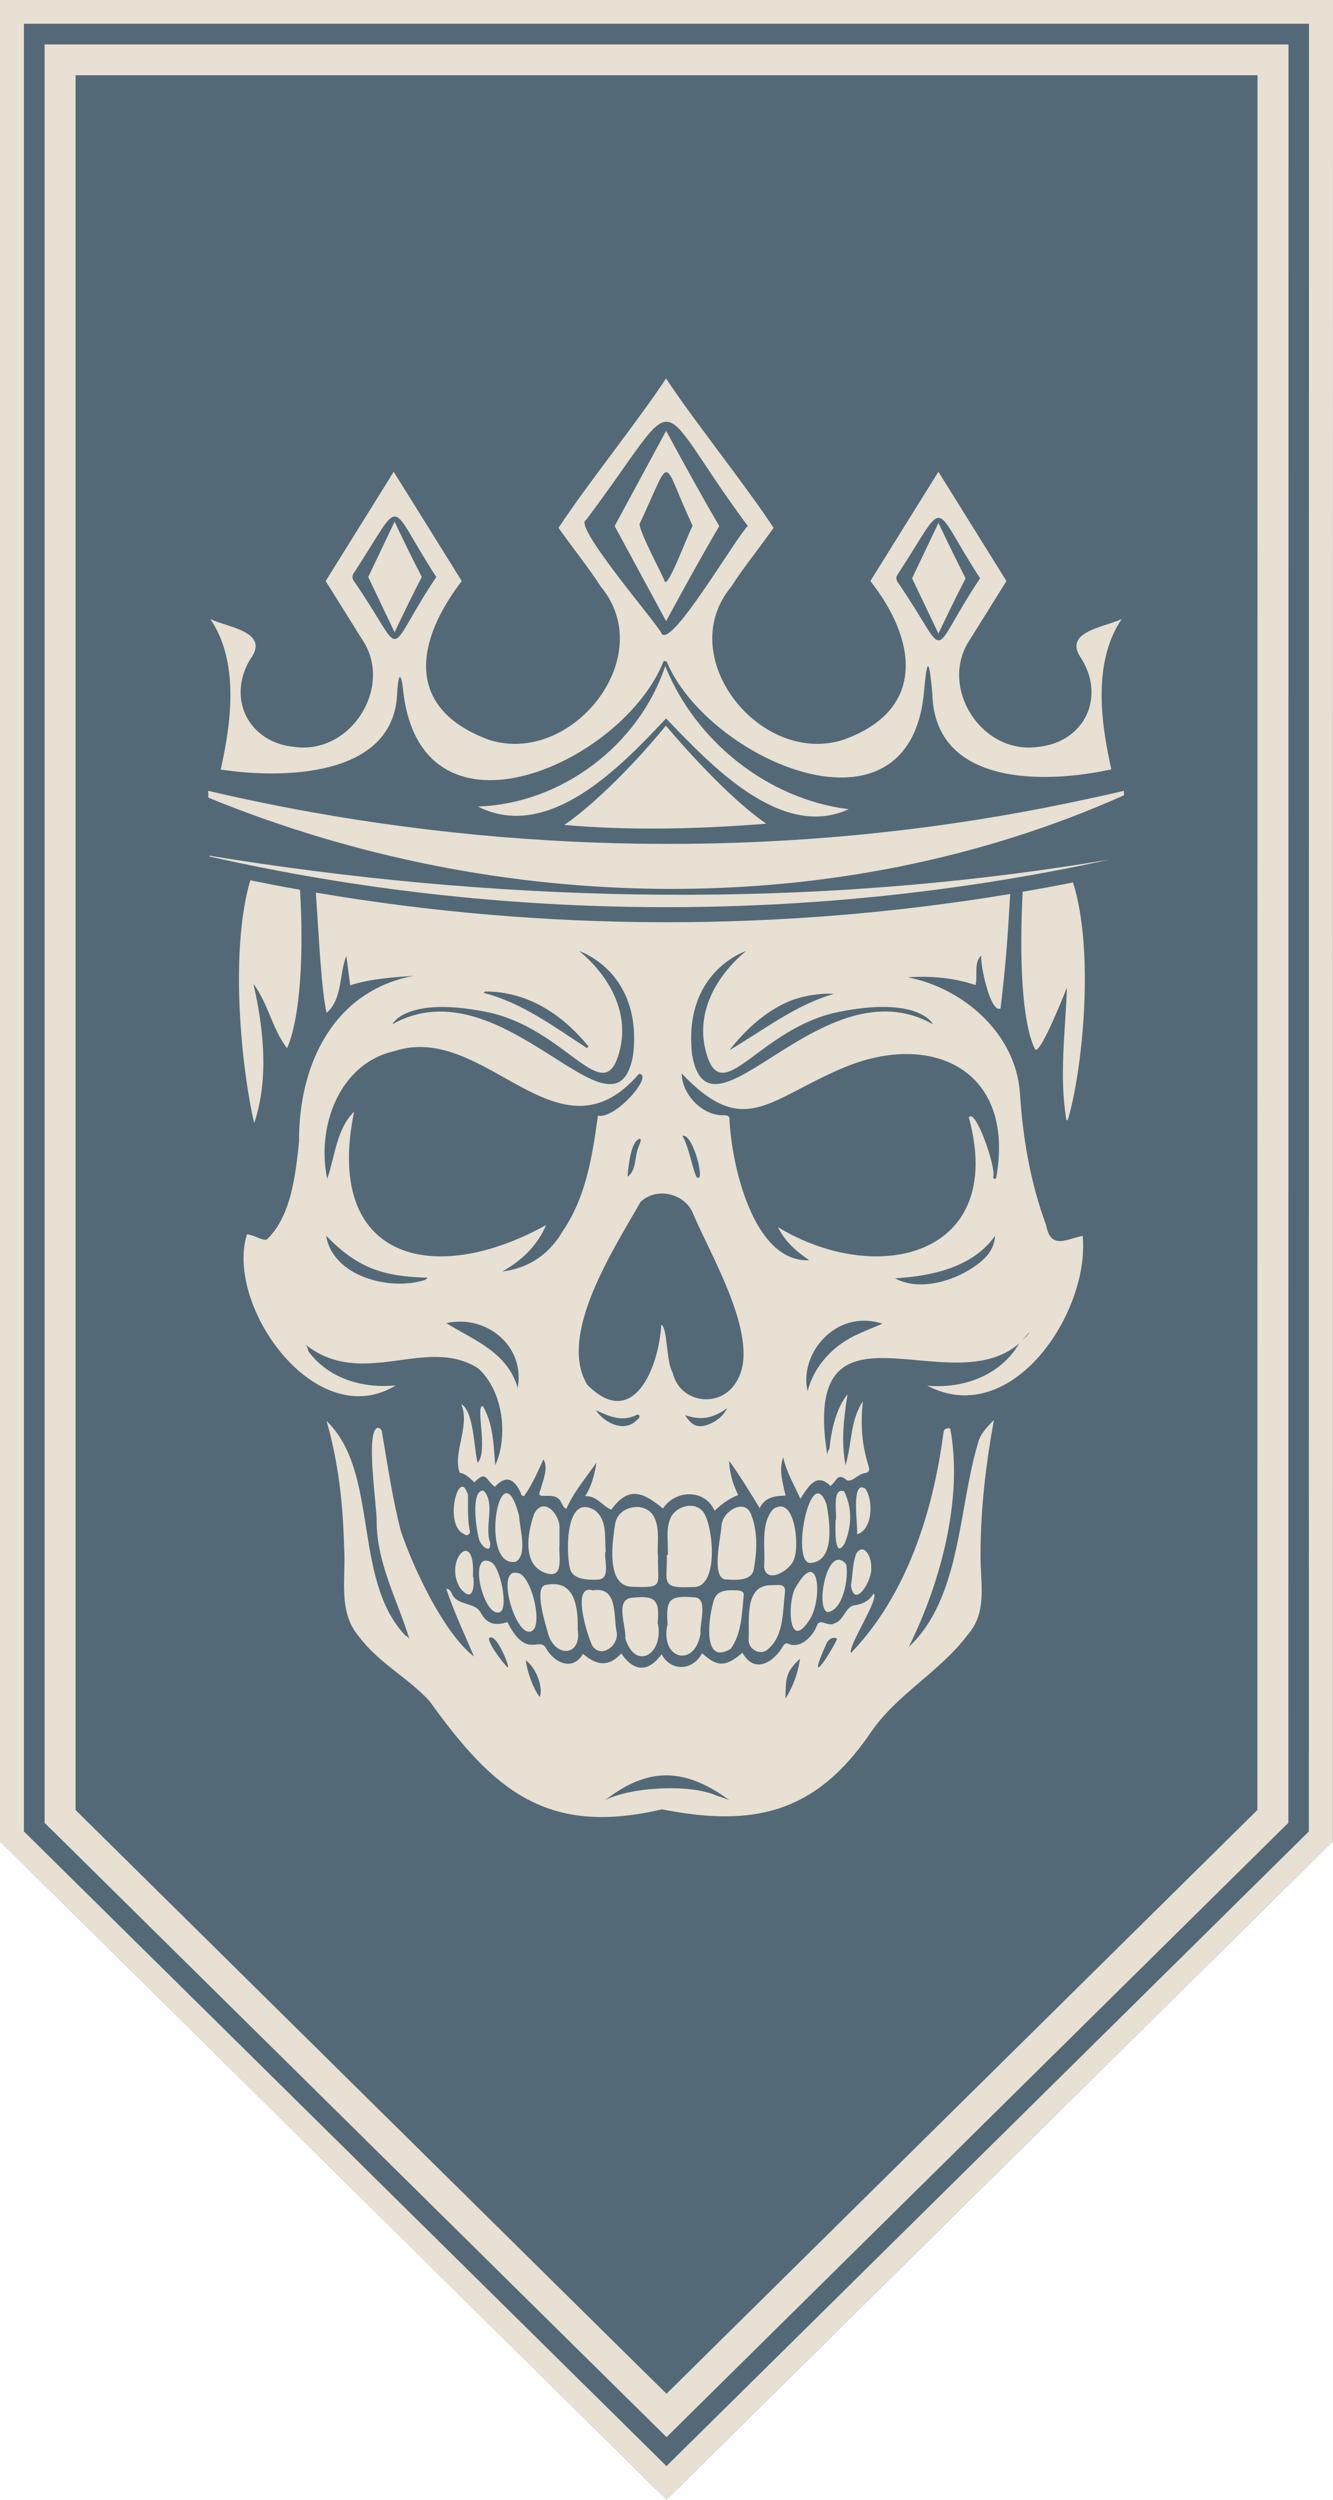
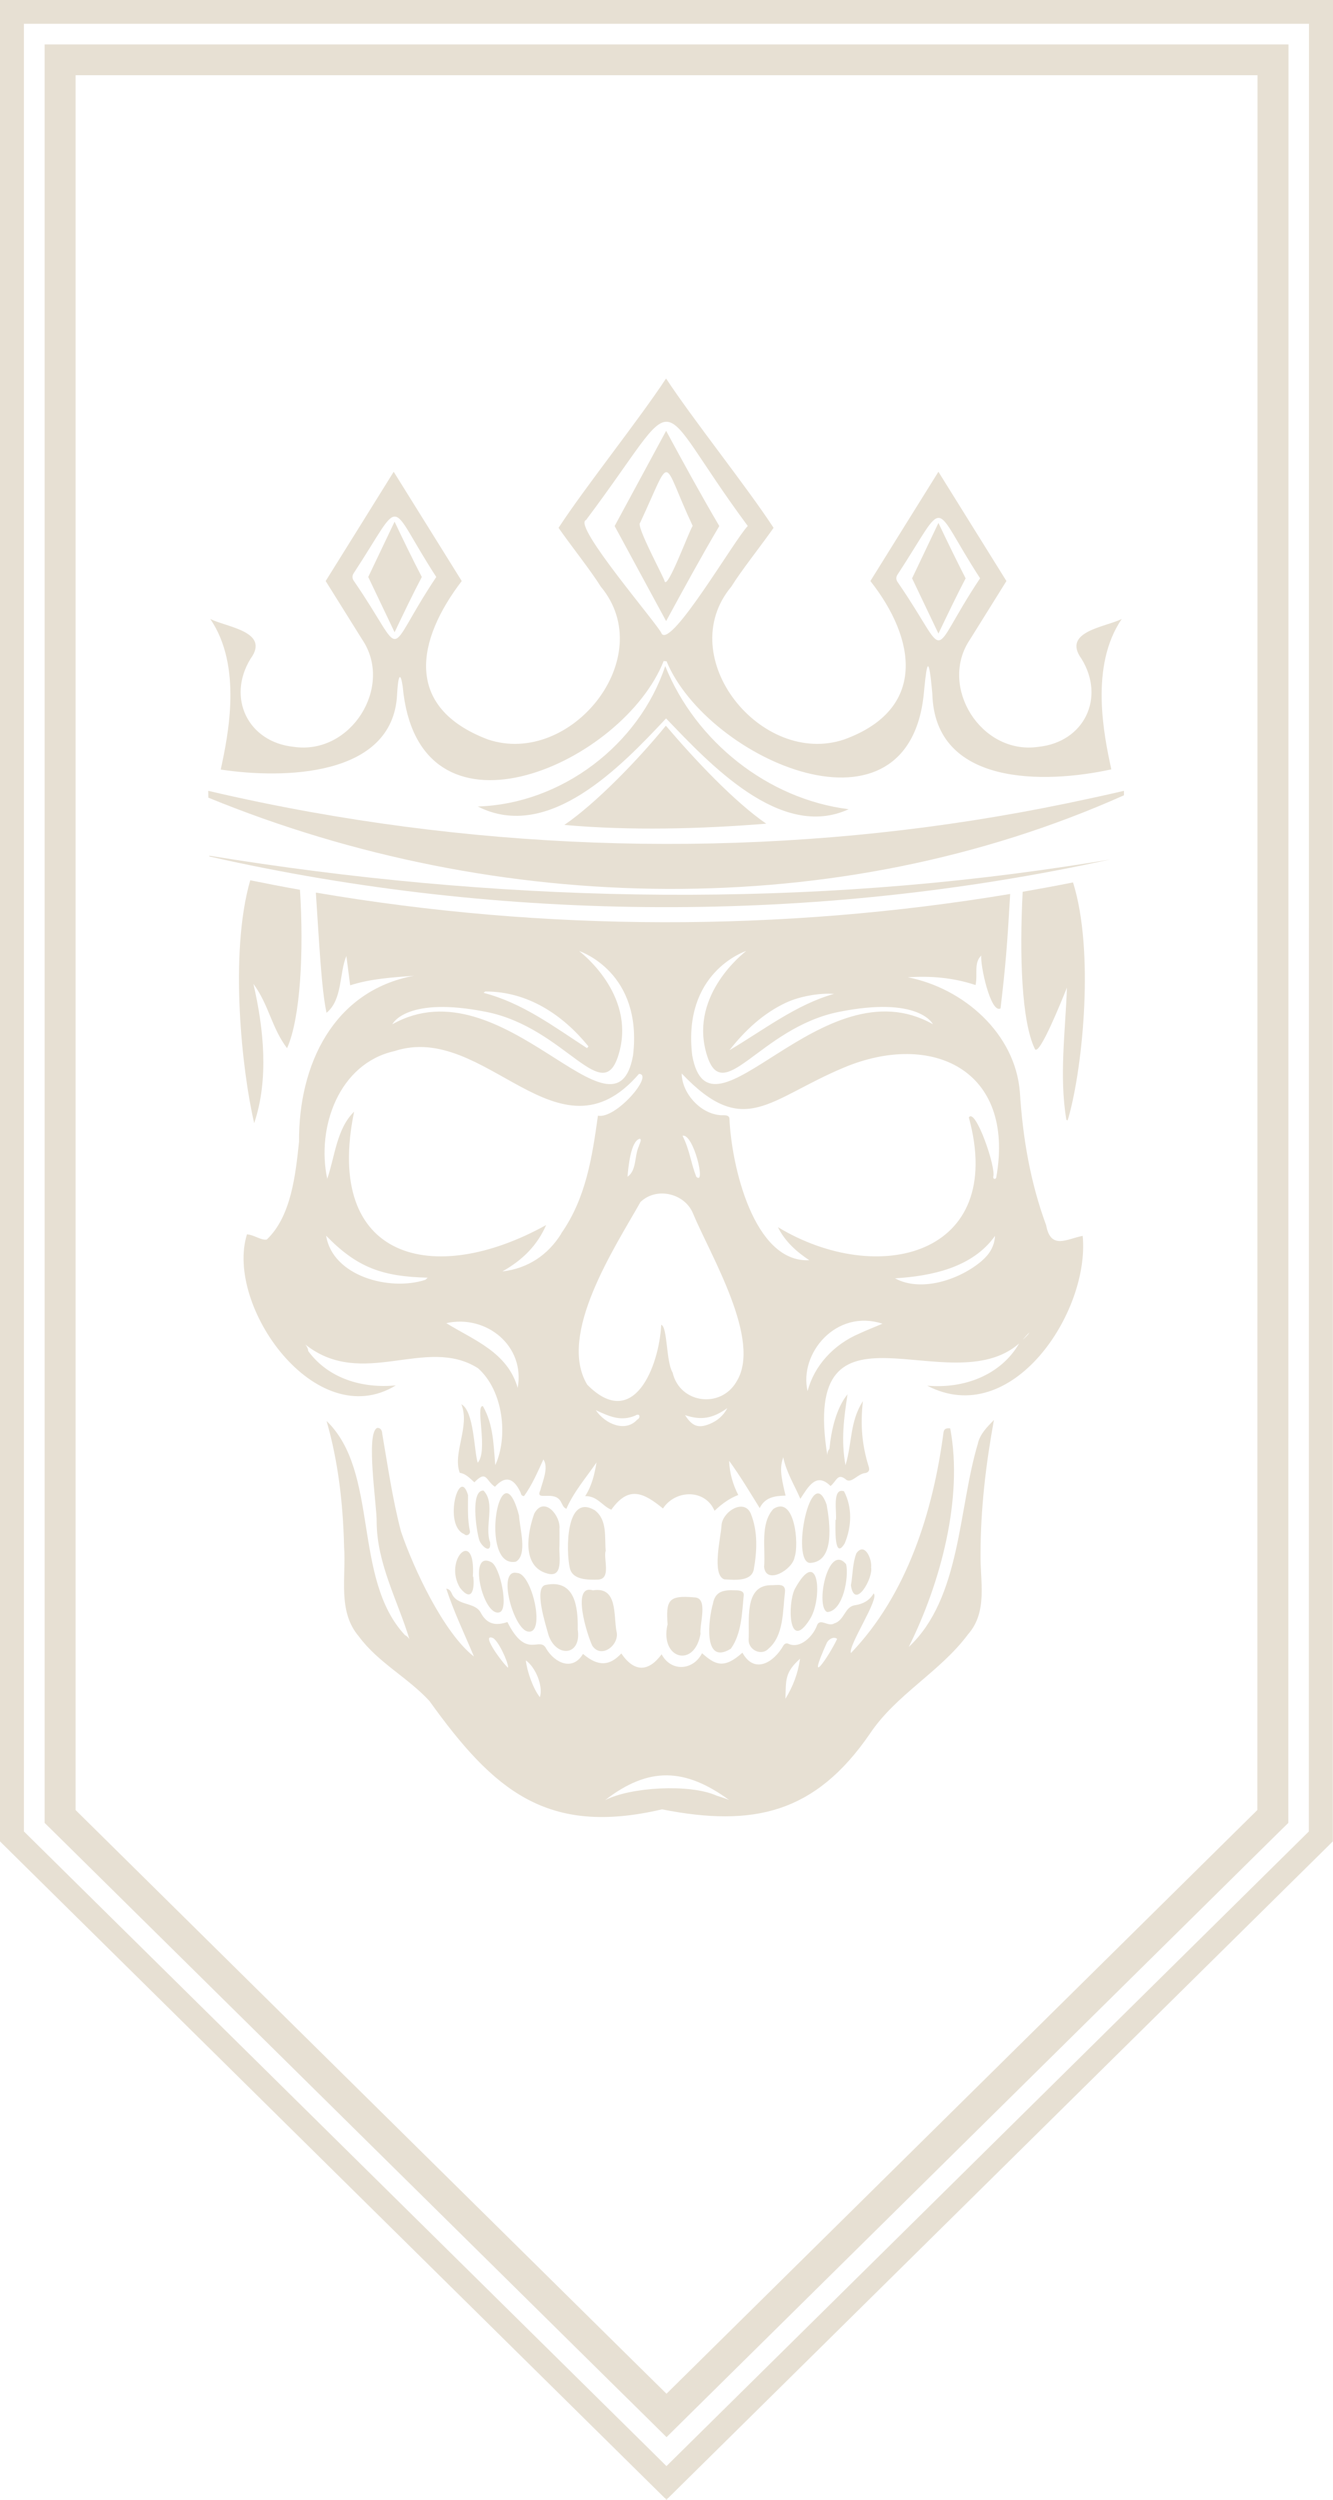
<svg xmlns="http://www.w3.org/2000/svg" width="64" height="120" viewBox="0 0 64 120" fill="none">
  <g clip-path="url(#clip0_3434_357)">
-     <path d="M64 0L63.993 88.393L32 119.998L0 88.393V0H64Z" fill="#536977" />
    <path d="M0 0V88.397L31.998 120L63.991 88.397L64 0H0ZM62.84 87.92L31.998 118.386L31.416 117.809L1.148 87.918V1.141H62.847L62.84 87.918V87.92Z" fill="#E7E0D3" />
    <path d="M2.142 2.133V87.508L2.583 87.941L29.115 114.146L30.957 115.962L32.002 116.996L33.047 115.962L61.414 87.941L61.856 87.508V86.891L61.863 3.611V2.133H2.142ZM60.367 86.891L32 114.912L30.158 113.096L3.629 86.891V3.611H60.376L60.369 86.891H60.367Z" fill="#E7E0D3" />
-     <path d="M30.263 76.168C29.08 76.043 29.409 73.947 29.543 73.109C29.72 72.235 31.086 72.04 31.434 72.89C31.682 73.444 31.551 74.082 31.584 74.673H31.593C31.56 76.159 31.937 76.229 30.263 76.171V76.168Z" fill="#E7E0D3" />
-     <path d="M33.23 76.184C31.663 76.273 32.051 75.923 32.014 74.647H32.061C32.098 74.056 31.946 73.416 32.201 72.857C32.47 72.291 33.358 72.046 33.77 72.587C34.261 73.271 34.539 76.303 33.23 76.184Z" fill="#E7E0D3" />
    <path d="M36.19 75.348C36.066 75.94 35.238 75.84 34.775 75.817C34.16 75.602 34.609 73.809 34.64 73.248C34.661 72.578 35.729 71.898 36.052 72.673C36.393 73.525 36.346 74.466 36.19 75.348Z" fill="#E7E0D3" />
    <path d="M28.732 75.83C28.245 75.842 27.476 75.861 27.355 75.26C27.174 74.463 27.151 71.662 28.559 72.501C29.169 72.971 29.021 73.79 29.082 74.468H29.071C28.982 74.878 29.335 75.779 28.734 75.828L28.732 75.83Z" fill="#E7E0D3" />
    <path d="M37.686 76.45C37.578 77.339 37.635 78.515 36.901 79.142C36.564 79.507 35.947 79.218 35.942 78.734C35.998 77.849 35.703 76.133 36.982 76.098C37.3 76.11 37.745 75.961 37.686 76.448V76.45Z" fill="#E7E0D3" />
    <path d="M26.33 78.476C26.216 78.043 25.596 76.168 26.211 76.082C27.611 75.807 27.756 77.153 27.738 78.206H27.735C27.943 79.498 26.704 79.603 26.33 78.478V78.476Z" fill="#E7E0D3" />
    <path d="M38.149 74.757C38.049 75.36 36.781 76.098 36.685 75.22C36.763 74.319 36.482 73.155 37.132 72.435C38.161 71.769 38.371 74.14 38.149 74.754V74.757Z" fill="#E7E0D3" />
-     <path d="M30.022 78.644C30.081 78.101 29.522 76.832 30.286 76.709C31.453 76.571 31.689 76.774 31.572 77.938H31.588C31.876 79.43 30.497 80.229 30.022 78.644Z" fill="#E7E0D3" />
    <path d="M26.27 75.535C25.042 75.193 25.318 73.593 25.65 72.662C26.12 71.788 26.931 72.759 26.861 73.4C26.868 73.681 26.861 73.963 26.861 74.245H26.859C26.828 74.711 27.074 75.77 26.27 75.535Z" fill="#E7E0D3" />
    <path d="M33.632 78.434C33.347 80.087 31.687 79.651 32.042 78.012H32.054C31.968 76.82 32.084 76.569 33.337 76.683C34.027 76.692 33.574 77.975 33.632 78.434Z" fill="#E7E0D3" />
    <path d="M35.71 76.559C35.624 77.421 35.61 78.424 35.088 79.148C33.725 79.984 34.022 77.684 34.233 76.971C34.34 76.396 34.735 76.317 35.287 76.343C35.406 76.343 35.717 76.338 35.708 76.559H35.71Z" fill="#E7E0D3" />
    <path d="M28.442 79.011C28.208 78.548 27.399 76.003 28.477 76.347V76.343C29.669 76.156 29.449 77.551 29.601 78.32C29.76 78.953 28.879 79.652 28.442 79.011Z" fill="#E7E0D3" />
    <path d="M38.893 75.029C37.953 74.997 38.935 70.091 39.688 72.231C39.84 73.074 40.108 74.976 38.893 75.029Z" fill="#E7E0D3" />
    <path d="M24.767 74.969C22.962 75.318 24.014 69.296 24.921 72.759C24.944 73.337 25.344 74.647 24.767 74.969Z" fill="#E7E0D3" />
    <path d="M25.377 78.326C24.675 78.301 23.822 75.269 24.83 75.511C25.533 75.518 26.2 78.417 25.377 78.326Z" fill="#E7E0D3" />
    <path d="M38.881 77.737C37.868 79.335 37.803 77.039 38.154 76.291C39.332 74.131 39.507 76.76 38.881 77.737Z" fill="#E7E0D3" />
    <path d="M39.722 77.388C39.131 77.176 39.741 74.04 40.625 75.09C40.761 75.705 40.487 77.33 39.722 77.388Z" fill="#E7E0D3" />
    <path d="M23.983 77.398C23.2 77.651 22.433 74.392 23.581 74.99C24.014 75.188 24.446 77.265 23.983 77.398Z" fill="#E7E0D3" />
    <path d="M40.564 74.077C40.036 74.967 40.113 73.278 40.115 72.962H40.134C40.185 72.624 39.935 71.397 40.522 71.588C40.926 72.363 40.894 73.271 40.562 74.075L40.564 74.077Z" fill="#E7E0D3" />
    <path d="M40.854 76.11C40.945 75.6 40.929 75.055 41.114 74.571C41.513 73.998 41.878 74.853 41.824 75.248C41.925 75.765 41.041 77.309 40.854 76.11Z" fill="#E7E0D3" />
    <path d="M23.001 73.897C22.87 73.467 22.578 71.525 23.214 71.555C23.806 72.165 23.249 73.269 23.532 74.047C23.59 74.661 23.069 74.189 23.001 73.897Z" fill="#E7E0D3" />
    <path d="M22.089 76.231C21.269 74.876 22.856 73.292 22.702 75.688H22.723C22.791 76.247 22.672 76.96 22.092 76.231H22.089Z" fill="#E7E0D3" />
    <path d="M22.564 73.509C22.578 73.662 22.4 73.767 22.288 73.644C21.269 73.236 22.045 70.321 22.471 71.772C22.471 72.354 22.44 72.936 22.562 73.509H22.564Z" fill="#E7E0D3" />
-     <path d="M41.149 73.653C41.207 73.304 40.824 70.999 41.544 71.462C41.962 72.051 41.88 73.462 41.149 73.653Z" fill="#E7E0D3" />
    <path d="M51.985 59.328C51.237 59.463 50.451 60.027 50.227 58.816C49.467 56.755 49.105 54.625 48.967 52.441C48.752 49.597 46.24 47.432 43.584 46.915C44.69 46.843 45.764 46.929 46.837 47.288C46.954 46.782 46.739 46.228 47.115 45.869C47.049 46.296 47.559 48.675 48.038 48.41C48.284 46.328 48.361 45.343 48.501 42.915C37.494 44.745 26.162 44.724 15.164 42.849C15.318 45.08 15.424 47.465 15.678 48.619C16.45 47.993 16.286 46.705 16.63 45.893C16.691 46.363 16.749 46.817 16.812 47.301C17.822 46.975 18.851 46.924 19.877 46.84C16.001 47.565 14.332 51.116 14.357 54.813C14.191 56.385 13.983 58.388 12.81 59.503C12.541 59.559 12.227 59.286 11.858 59.254C10.785 62.684 15.162 68.852 19.003 66.507C17.376 66.661 15.76 66.169 14.799 64.859C14.788 64.716 14.71 64.605 14.657 64.542C17.411 66.724 20.45 64.095 22.952 65.683C24.179 66.777 24.401 68.987 23.779 70.335C23.695 69.401 23.695 68.374 23.183 67.501C22.807 67.448 23.448 69.646 22.936 70.219C22.755 69.648 22.767 67.743 22.15 67.41C22.578 68.472 21.72 69.753 22.073 70.703C22.374 70.747 22.561 70.969 22.776 71.159C23.37 70.547 23.319 71.076 23.763 71.374C24.252 70.831 24.647 70.938 24.974 71.606C25.023 71.679 24.995 71.811 25.159 71.821C25.547 71.292 25.837 70.61 26.089 70.06C26.354 70.445 26.054 71.106 25.94 71.548C25.666 72.119 26.667 71.474 26.954 72.142C27.015 72.24 27.039 72.366 27.193 72.431C27.541 71.623 28.161 70.906 28.64 70.205C28.542 70.782 28.418 71.322 28.095 71.823C28.677 71.804 28.925 72.307 29.351 72.473C30.183 71.306 30.896 71.651 31.831 72.415C32.423 71.509 33.852 71.465 34.307 72.526C34.691 72.158 35.07 71.907 35.446 71.767C35.187 71.262 35.028 70.724 35.007 70.126C35.549 70.873 35.998 71.625 36.475 72.396C36.727 71.874 37.202 71.809 37.718 71.797C37.466 70.782 37.443 70.44 37.604 69.953C37.756 70.684 38.137 71.281 38.427 71.951C38.808 71.369 39.194 70.654 39.874 71.336C40.171 71.108 40.211 70.666 40.643 71.048C40.912 71.199 41.183 70.74 41.557 70.712C41.691 70.682 41.759 70.591 41.719 70.442C41.38 69.364 41.303 68.412 41.429 67.259C40.791 68.27 40.924 69.238 40.594 70.338C40.37 69.127 40.522 68.051 40.692 66.933C40.148 67.599 39.909 68.656 39.823 69.553C39.75 69.639 39.722 69.739 39.72 69.851C38.415 61.666 45.597 67.41 48.931 64.493C48.041 66.023 46.271 66.677 44.517 66.519C48.583 68.645 52.326 62.998 51.983 59.34L51.985 59.328ZM37.751 48.128C38.394 47.828 39.35 47.66 40.042 47.711C38.219 48.226 36.673 49.441 35.02 50.417C35.773 49.462 36.638 48.647 37.749 48.128H37.751ZM35.825 45.653C35.738 45.723 33.148 47.704 33.894 50.492C34.651 53.328 36.423 49.344 40.288 48.573C44.062 47.823 44.761 49.106 44.791 49.169C39.491 46.17 34.095 55.393 33.234 50.664C32.764 46.696 35.738 45.681 35.822 45.653H35.825ZM23.309 47.597C25.332 47.595 27.011 48.703 28.252 50.231C28.233 50.261 28.208 50.287 28.184 50.317C26.587 49.281 25.082 48.144 23.218 47.662C23.256 47.635 23.282 47.595 23.307 47.597H23.309ZM23.342 48.575C27.209 49.344 28.982 53.33 29.737 50.494C30.487 47.707 27.894 45.725 27.805 45.655C27.892 45.683 30.864 46.698 30.394 50.666C29.54 55.398 24.149 46.179 18.837 49.171C18.867 49.106 19.566 47.825 23.34 48.575H23.342ZM20.41 61.443C18.687 61.994 15.971 61.261 15.657 59.319C17.147 60.856 18.369 61.284 20.532 61.335C20.464 61.394 20.443 61.431 20.41 61.443ZM24.855 66.626C24.366 64.905 22.727 64.325 21.427 63.517C23.345 63.091 25.224 64.605 24.855 66.626ZM26.947 59.221C26.309 60.246 25.348 60.893 24.116 61.037C25.11 60.481 25.802 59.768 26.223 58.807C20.803 61.815 15.538 60.474 17.002 53.367C16.16 54.18 16.078 55.537 15.711 56.588C15.183 54.11 16.279 51.053 18.935 50.459C23.324 49.022 26.781 56.078 30.681 51.549C31.406 51.586 29.568 53.737 28.708 53.558C28.432 55.531 28.14 57.51 26.94 59.219H26.945L26.947 59.221ZM30.667 55.039C30.454 55.502 30.574 56.185 30.127 56.49C30.167 56.04 30.277 54.771 30.719 54.664C30.831 54.704 30.7 54.909 30.667 55.039ZM30.588 68.156C30.038 68.761 29.077 68.386 28.605 67.695C29.304 68.021 29.823 68.24 30.503 67.955C30.709 67.811 30.786 68.051 30.588 68.156ZM34.076 68.356C33.531 68.577 33.239 68.477 32.891 67.934C33.676 68.198 34.226 68.088 34.92 67.597C34.726 67.969 34.436 68.205 34.078 68.356H34.076ZM35.355 66.335C34.588 67.639 32.633 67.369 32.294 65.89C31.974 65.368 32.056 63.703 31.747 63.596C31.642 65.618 30.412 68.717 28.194 66.472C26.746 64.076 29.524 59.88 30.749 57.705C31.518 56.958 32.879 57.284 33.274 58.255C34.102 60.248 36.608 64.365 35.355 66.332V66.335ZM32.769 54.52C33.3 54.406 33.912 56.972 33.428 56.485C33.16 55.803 33.124 55.23 32.769 54.52ZM41.242 64.025C40.042 64.537 39.086 65.555 38.775 66.784C38.347 64.982 40.143 62.814 42.369 63.545C41.941 63.727 41.583 63.864 41.242 64.025ZM47.145 60.523C46.091 61.429 44.225 62.053 42.972 61.366C44.725 61.259 46.692 60.853 47.774 59.328C47.744 59.836 47.498 60.218 47.145 60.52V60.523ZM47.837 56.504C47.823 56.623 47.678 56.63 47.688 56.492C47.837 56.059 46.825 53.141 46.516 53.644C48.335 60.304 42.128 61.803 37.349 58.909C37.681 59.589 38.245 60.094 38.857 60.497C36.19 60.63 35.109 55.947 35.02 53.663C34.95 53.481 34.696 53.558 34.541 53.53C33.592 53.43 32.741 52.468 32.729 51.532C35.743 54.709 36.893 52.76 40.536 51.241C44.714 49.497 48.747 51.33 47.835 56.506H47.837V56.504ZM49.093 64.325C49.207 64.2 49.31 64.069 49.427 63.964C49.348 64.102 49.219 64.209 49.093 64.325Z" fill="#E7E0D3" />
    <path d="M46.954 69.287C46.005 72.426 46.143 76.718 43.629 79.065C45.168 75.984 46.252 71.898 45.621 68.568C45.416 68.549 45.313 68.591 45.294 68.805C44.794 72.578 43.545 76.557 40.854 79.356C40.712 78.997 42.248 76.722 41.944 76.494C41.747 76.836 41.432 76.999 41.057 77.058C40.548 77.123 40.553 77.784 40.052 77.933C39.758 78.124 39.353 77.626 39.213 78.059C39.031 78.541 38.434 79.156 37.876 78.92C37.766 78.86 37.684 78.895 37.616 78.988C37.163 79.796 36.227 80.392 35.645 79.337C34.731 80.164 34.308 79.889 33.707 79.363C33.274 80.206 32.213 80.262 31.766 79.414C31.147 80.257 30.459 80.301 29.831 79.374C29.286 79.959 28.739 80.034 27.991 79.395C27.5 80.227 26.651 79.845 26.23 79.153C25.912 78.497 25.285 79.715 24.362 77.866C23.81 78.052 23.403 77.98 23.104 77.46C22.828 76.862 21.94 77.137 21.678 76.466C21.629 76.382 21.587 76.289 21.425 76.261C21.79 77.379 22.295 78.422 22.756 79.523C21.302 78.392 19.854 75.295 19.251 73.516C18.847 71.975 18.622 70.396 18.353 68.831C18.349 68.687 18.283 68.538 18.117 68.545C17.54 68.759 18.103 72.324 18.084 73.06C18.096 75.067 19.095 76.839 19.658 78.69C19.611 78.618 19.543 78.541 19.443 78.494C16.906 75.779 18.227 70.661 15.679 68.214C16.247 70.186 16.471 72.212 16.52 74.249C16.626 75.698 16.195 77.351 17.229 78.557C18.15 79.81 19.578 80.527 20.616 81.654C23.696 85.943 26.249 88.155 31.783 86.858C36.164 87.722 39.138 87.056 41.768 83.224C43.033 81.333 45.126 80.271 46.477 78.457C47.436 77.367 47.054 75.917 47.078 74.603C47.078 72.442 47.333 70.289 47.721 68.165C47.372 68.524 47.064 68.833 46.952 69.283H46.956L46.954 69.287ZM39.685 78.89C39.765 78.692 40.033 78.539 40.193 78.676C39.779 79.547 38.673 81.142 39.685 78.89ZM38.413 79.626C38.303 80.353 38.091 80.918 37.71 81.552C37.74 80.648 37.67 80.294 38.413 79.626ZM25.921 81.475C25.594 81.063 25.304 80.234 25.246 79.707C25.709 80.031 26.09 80.935 25.921 81.475ZM23.642 78.622C23.908 78.709 24.406 79.794 24.397 80.057C24.252 79.994 23.048 78.415 23.642 78.622ZM34.415 86.204C33.12 85.617 30.256 85.79 29.05 86.418C31.156 84.784 32.907 84.877 35.009 86.411C34.953 86.386 34.736 86.302 34.418 86.204H34.415Z" fill="#E7E0D3" />
    <path d="M51.312 53.609C51.296 53.668 51.275 53.728 51.258 53.782C51.233 53.782 51.214 53.77 51.197 53.754C50.847 51.637 51.153 49.535 51.225 47.413C50.957 48.077 49.911 50.68 49.692 50.366C49.047 49.057 48.941 45.89 49.1 42.81C49.907 42.67 50.716 42.521 51.518 42.36C52.547 45.632 51.992 51.185 51.312 53.607H51.314L51.312 53.609Z" fill="#E7E0D3" />
    <path d="M13.785 50.324C13.032 49.327 12.922 48.261 12.167 47.231C12.665 49.392 12.913 51.814 12.204 53.917C11.613 51.397 11.003 45.746 12.015 42.258C12.81 42.419 13.607 42.575 14.402 42.714C14.589 45.644 14.435 48.864 13.78 50.324H13.783H13.785Z" fill="#E7E0D3" />
    <path d="M36.788 39.541C33.664 39.794 30.246 39.883 27.095 39.601C28.591 38.581 30.637 36.478 31.969 34.837C33.337 36.444 35.236 38.472 36.788 39.541Z" fill="#E7E0D3" />
    <path d="M40.746 38.846C37.469 40.362 34.029 36.62 31.979 34.488C29.847 36.76 26.352 40.449 22.94 38.716C26.959 38.593 30.679 35.759 31.939 31.975C33.391 35.584 36.854 38.362 40.746 38.846Z" fill="#E7E0D3" />
    <path d="M20.252 27.698C19.798 28.566 19.382 29.433 18.945 30.352L17.68 27.698L18.945 25.043C19.379 25.961 19.81 26.846 20.252 27.698Z" fill="#E7E0D3" />
    <path d="M31.982 20.682L29.51 25.253L31.982 29.817C32.842 28.236 33.656 26.743 34.535 25.253C33.669 23.781 32.835 22.258 31.982 20.682ZM31.914 27.912C31.9 27.758 30.509 25.22 30.735 25.094C32.318 21.699 31.724 21.977 33.256 25.243C33.055 25.569 32.068 28.266 31.911 27.914H31.914V27.912ZM31.982 20.682L29.51 25.253L31.982 29.817C32.842 28.236 33.656 26.743 34.535 25.253C33.669 23.781 32.835 22.258 31.982 20.682ZM31.914 27.912C31.9 27.758 30.509 25.22 30.735 25.094C32.318 21.699 31.724 21.977 33.256 25.243C33.055 25.569 32.068 28.266 31.911 27.914H31.914V27.912ZM31.982 20.682L29.51 25.253L31.982 29.817C32.842 28.236 33.656 26.743 34.535 25.253C33.669 23.781 32.835 22.258 31.982 20.682ZM31.914 27.912C31.9 27.758 30.509 25.22 30.735 25.094C32.318 21.699 31.724 21.977 33.256 25.243C33.055 25.569 32.068 28.266 31.911 27.914H31.914V27.912ZM31.982 20.682L29.51 25.253L31.982 29.817C32.842 28.236 33.656 26.743 34.535 25.253C33.669 23.781 32.835 22.258 31.982 20.682ZM31.914 27.912C31.9 27.758 30.509 25.22 30.735 25.094C32.318 21.699 31.724 21.977 33.256 25.243C33.055 25.569 32.068 28.266 31.911 27.914H31.914V27.912ZM31.982 20.682L29.51 25.253L31.982 29.817C32.842 28.236 33.656 26.743 34.535 25.253C33.669 23.781 32.835 22.258 31.982 20.682ZM31.914 27.912C31.9 27.758 30.509 25.22 30.735 25.094C32.318 21.699 31.724 21.977 33.256 25.243C33.055 25.569 32.068 28.266 31.911 27.914H31.914V27.912ZM45.056 25.104L43.791 27.763L45.056 30.415C45.497 29.495 45.911 28.629 46.362 27.763C45.923 26.908 45.493 26.021 45.056 25.104ZM45.056 25.104L43.791 27.763L45.056 30.415C45.497 29.495 45.911 28.629 46.362 27.763C45.923 26.908 45.493 26.021 45.056 25.104ZM31.982 20.682L29.51 25.253L31.982 29.817C32.842 28.236 33.656 26.743 34.535 25.253C33.669 23.781 32.835 22.258 31.982 20.682ZM31.914 27.912C31.9 27.758 30.509 25.22 30.735 25.094C32.318 21.699 31.724 21.977 33.256 25.243C33.055 25.569 32.068 28.266 31.911 27.914H31.914V27.912ZM31.982 20.682L29.51 25.253L31.982 29.817C32.842 28.236 33.656 26.743 34.535 25.253C33.669 23.781 32.835 22.258 31.982 20.682ZM31.914 27.912C31.9 27.758 30.509 25.22 30.735 25.094C32.318 21.699 31.724 21.977 33.256 25.243C33.055 25.569 32.068 28.266 31.911 27.914H31.914V27.912ZM45.056 25.104L43.791 27.763L45.056 30.415C45.497 29.495 45.911 28.629 46.362 27.763C45.923 26.908 45.493 26.021 45.056 25.104ZM45.056 25.104L43.791 27.763L45.056 30.415C45.497 29.495 45.911 28.629 46.362 27.763C45.923 26.908 45.493 26.021 45.056 25.104ZM31.982 20.682L29.51 25.253L31.982 29.817C32.842 28.236 33.656 26.743 34.535 25.253C33.669 23.781 32.835 22.258 31.982 20.682ZM31.914 27.912C31.9 27.758 30.509 25.22 30.735 25.094C32.318 21.699 31.724 21.977 33.256 25.243C33.055 25.569 32.068 28.266 31.911 27.914H31.914V27.912ZM31.982 20.682L29.51 25.253L31.982 29.817C32.842 28.236 33.656 26.743 34.535 25.253C33.669 23.781 32.835 22.258 31.982 20.682ZM31.914 27.912C31.9 27.758 30.509 25.22 30.735 25.094C32.318 21.699 31.724 21.977 33.256 25.243C33.055 25.569 32.068 28.266 31.911 27.914H31.914V27.912ZM45.056 25.104L43.791 27.763L45.056 30.415C45.497 29.495 45.911 28.629 46.362 27.763C45.923 26.908 45.493 26.021 45.056 25.104ZM45.056 25.104L43.791 27.763L45.056 30.415C45.497 29.495 45.911 28.629 46.362 27.763C45.923 26.908 45.493 26.021 45.056 25.104ZM31.982 20.682L29.51 25.253L31.982 29.817C32.842 28.236 33.656 26.743 34.535 25.253C33.669 23.781 32.835 22.258 31.982 20.682ZM31.914 27.912C31.9 27.758 30.509 25.22 30.735 25.094C32.318 21.699 31.724 21.977 33.256 25.243C33.055 25.569 32.068 28.266 31.911 27.914H31.914V27.912ZM31.982 20.682L29.51 25.253L31.982 29.817C32.842 28.236 33.656 26.743 34.535 25.253C33.669 23.781 32.835 22.258 31.982 20.682ZM31.914 27.912C31.9 27.758 30.509 25.22 30.735 25.094C32.318 21.699 31.724 21.977 33.256 25.243C33.055 25.569 32.068 28.266 31.911 27.914H31.914V27.912ZM45.056 25.104L43.791 27.763L45.056 30.415C45.497 29.495 45.911 28.629 46.362 27.763C45.923 26.908 45.493 26.021 45.056 25.104ZM45.056 25.104L43.791 27.763L45.056 30.415C45.497 29.495 45.911 28.629 46.362 27.763C45.923 26.908 45.493 26.021 45.056 25.104ZM31.982 20.682L29.51 25.253L31.982 29.817C32.842 28.236 33.656 26.743 34.535 25.253C33.669 23.781 32.835 22.258 31.982 20.682ZM31.914 27.912C31.9 27.758 30.509 25.22 30.735 25.094C32.318 21.699 31.724 21.977 33.256 25.243C33.055 25.569 32.068 28.266 31.911 27.914H31.914V27.912ZM31.982 20.682L29.51 25.253L31.982 29.817C32.842 28.236 33.656 26.743 34.535 25.253C33.669 23.781 32.835 22.258 31.982 20.682ZM31.914 27.912C31.9 27.758 30.509 25.22 30.735 25.094C32.318 21.699 31.724 21.977 33.256 25.243C33.055 25.569 32.068 28.266 31.911 27.914H31.914V27.912ZM45.056 25.104L43.791 27.763L45.056 30.415C45.497 29.495 45.911 28.629 46.362 27.763C45.923 26.908 45.493 26.021 45.056 25.104ZM45.056 25.104L43.791 27.763L45.056 30.415C45.497 29.495 45.911 28.629 46.362 27.763C45.923 26.908 45.493 26.021 45.056 25.104ZM31.982 20.682L29.51 25.253L31.982 29.817C32.842 28.236 33.656 26.743 34.535 25.253C33.669 23.781 32.835 22.258 31.982 20.682ZM31.914 27.912C31.9 27.758 30.509 25.22 30.735 25.094C32.318 21.699 31.724 21.977 33.256 25.243C33.055 25.569 32.068 28.266 31.911 27.914H31.914V27.912ZM31.982 20.682L29.51 25.253L31.982 29.817C32.842 28.236 33.656 26.743 34.535 25.253C33.669 23.781 32.835 22.258 31.982 20.682ZM31.914 27.912C31.9 27.758 30.509 25.22 30.735 25.094C32.318 21.699 31.724 21.977 33.256 25.243C33.055 25.569 32.068 28.266 31.911 27.914H31.914V27.912ZM45.056 25.104L43.791 27.763L45.056 30.415C45.497 29.495 45.911 28.629 46.362 27.763C45.923 26.908 45.493 26.021 45.056 25.104ZM45.056 25.104L43.791 27.763L45.056 30.415C45.497 29.495 45.911 28.629 46.362 27.763C45.923 26.908 45.493 26.021 45.056 25.104ZM31.982 20.682L29.51 25.253L31.982 29.817C32.842 28.236 33.656 26.743 34.535 25.253C33.669 23.781 32.835 22.258 31.982 20.682ZM31.914 27.912C31.9 27.758 30.509 25.22 30.735 25.094C32.318 21.699 31.724 21.977 33.256 25.243C33.055 25.569 32.068 28.266 31.911 27.914H31.914V27.912ZM31.982 20.682L29.51 25.253L31.982 29.817C32.842 28.236 33.656 26.743 34.535 25.253C33.669 23.781 32.835 22.258 31.982 20.682ZM31.914 27.912C31.9 27.758 30.509 25.22 30.735 25.094C32.318 21.699 31.724 21.977 33.256 25.243C33.055 25.569 32.068 28.266 31.911 27.914H31.914V27.912ZM45.056 25.104L43.791 27.763L45.056 30.415C45.497 29.495 45.911 28.629 46.362 27.763C45.923 26.908 45.493 26.021 45.056 25.104ZM45.056 25.104L43.791 27.763L45.056 30.415C45.497 29.495 45.911 28.629 46.362 27.763C45.923 26.908 45.493 26.021 45.056 25.104ZM31.982 20.682L29.51 25.253L31.982 29.817C32.842 28.236 33.656 26.743 34.535 25.253C33.669 23.781 32.835 22.258 31.982 20.682ZM31.914 27.912C31.9 27.758 30.509 25.22 30.735 25.094C32.318 21.699 31.724 21.977 33.256 25.243C33.055 25.569 32.068 28.266 31.911 27.914H31.914V27.912ZM31.982 20.682L29.51 25.253L31.982 29.817C32.842 28.236 33.656 26.743 34.535 25.253C33.669 23.781 32.835 22.258 31.982 20.682ZM31.914 27.912C31.9 27.758 30.509 25.22 30.735 25.094C32.318 21.699 31.724 21.977 33.256 25.243C33.055 25.569 32.068 28.266 31.911 27.914H31.914V27.912ZM45.056 25.104L43.791 27.763L45.056 30.415C45.497 29.495 45.911 28.629 46.362 27.763C45.923 26.908 45.493 26.021 45.056 25.104ZM45.056 25.104L43.791 27.763L45.056 30.415C45.497 29.495 45.911 28.629 46.362 27.763C45.923 26.908 45.493 26.021 45.056 25.104ZM31.982 20.682L29.51 25.253L31.982 29.817C32.842 28.236 33.656 26.743 34.535 25.253C33.669 23.781 32.835 22.258 31.982 20.682ZM31.914 27.912C31.9 27.758 30.509 25.22 30.735 25.094C32.318 21.699 31.724 21.977 33.256 25.243C33.055 25.569 32.068 28.266 31.911 27.914H31.914V27.912ZM31.982 20.682L29.51 25.253L31.982 29.817C32.842 28.236 33.656 26.743 34.535 25.253C33.669 23.781 32.835 22.258 31.982 20.682ZM31.914 27.912C31.9 27.758 30.509 25.22 30.735 25.094C32.318 21.699 31.724 21.977 33.256 25.243C33.055 25.569 32.068 28.266 31.911 27.914H31.914V27.912ZM45.056 25.104L43.791 27.763L45.056 30.415C45.497 29.495 45.911 28.629 46.362 27.763C45.923 26.908 45.493 26.021 45.056 25.104ZM45.056 25.104L43.791 27.763L45.056 30.415C45.497 29.495 45.911 28.629 46.362 27.763C45.923 26.908 45.493 26.021 45.056 25.104ZM31.982 20.682L29.51 25.253L31.982 29.817C32.842 28.236 33.656 26.743 34.535 25.253C33.669 23.781 32.835 22.258 31.982 20.682ZM31.914 27.912C31.9 27.758 30.509 25.22 30.735 25.094C32.318 21.699 31.724 21.977 33.256 25.243C33.055 25.569 32.068 28.266 31.911 27.914H31.914V27.912ZM31.982 20.682L29.51 25.253L31.982 29.817C32.842 28.236 33.656 26.743 34.535 25.253C33.669 23.781 32.835 22.258 31.982 20.682ZM31.914 27.912C31.9 27.758 30.509 25.22 30.735 25.094C32.318 21.699 31.724 21.977 33.256 25.243C33.055 25.569 32.068 28.266 31.911 27.914H31.914V27.912ZM45.056 25.104L43.791 27.763L45.056 30.415C45.497 29.495 45.911 28.629 46.362 27.763C45.923 26.908 45.493 26.021 45.056 25.104ZM45.056 25.104L43.791 27.763L45.056 30.415C45.497 29.495 45.911 28.629 46.362 27.763C45.923 26.908 45.493 26.021 45.056 25.104ZM31.982 20.682L29.51 25.253L31.982 29.817C32.842 28.236 33.656 26.743 34.535 25.253C33.669 23.781 32.835 22.258 31.982 20.682ZM31.914 27.912C31.9 27.758 30.509 25.22 30.735 25.094C32.318 21.699 31.724 21.977 33.256 25.243C33.055 25.569 32.068 28.266 31.911 27.914H31.914V27.912ZM31.982 20.682L29.51 25.253L31.982 29.817C32.842 28.236 33.656 26.743 34.535 25.253C33.669 23.781 32.835 22.258 31.982 20.682ZM31.914 27.912C31.9 27.758 30.509 25.22 30.735 25.094C32.318 21.699 31.724 21.977 33.256 25.243C33.055 25.569 32.068 28.266 31.911 27.914H31.914V27.912ZM45.056 25.104L43.791 27.763L45.056 30.415C45.497 29.495 45.911 28.629 46.362 27.763C45.923 26.908 45.493 26.021 45.056 25.104ZM45.056 25.104L43.791 27.763L45.056 30.415C45.497 29.495 45.911 28.629 46.362 27.763C45.923 26.908 45.493 26.021 45.056 25.104ZM31.982 20.682L29.51 25.253L31.982 29.817C32.842 28.236 33.656 26.743 34.535 25.253C33.669 23.781 32.835 22.258 31.982 20.682ZM31.914 27.912C31.9 27.758 30.509 25.22 30.735 25.094C32.318 21.699 31.724 21.977 33.256 25.243C33.055 25.569 32.068 28.266 31.911 27.914H31.914V27.912ZM31.982 20.682L29.51 25.253L31.982 29.817C32.842 28.236 33.656 26.743 34.535 25.253C33.669 23.781 32.835 22.258 31.982 20.682ZM31.914 27.912C31.9 27.758 30.509 25.22 30.735 25.094C32.318 21.699 31.724 21.977 33.256 25.243C33.055 25.569 32.068 28.266 31.911 27.914H31.914V27.912ZM45.056 25.104L43.791 27.763L45.056 30.415C45.497 29.495 45.911 28.629 46.362 27.763C45.923 26.908 45.493 26.021 45.056 25.104ZM45.056 25.104L43.791 27.763L45.056 30.415C45.497 29.495 45.911 28.629 46.362 27.763C45.923 26.908 45.493 26.021 45.056 25.104ZM31.982 20.682L29.51 25.253L31.982 29.817C32.842 28.236 33.656 26.743 34.535 25.253C33.669 23.781 32.835 22.258 31.982 20.682ZM31.914 27.912C31.9 27.758 30.509 25.22 30.735 25.094C32.318 21.699 31.724 21.977 33.256 25.243C33.055 25.569 32.068 28.266 31.911 27.914H31.914V27.912ZM31.982 20.682L29.51 25.253L31.982 29.817C32.842 28.236 33.656 26.743 34.535 25.253C33.669 23.781 32.835 22.258 31.982 20.682ZM31.914 27.912C31.9 27.758 30.509 25.22 30.735 25.094C32.318 21.699 31.724 21.977 33.256 25.243C33.055 25.569 32.068 28.266 31.911 27.914H31.914V27.912ZM45.056 25.104L43.791 27.763L45.056 30.415C45.497 29.495 45.911 28.629 46.362 27.763C45.923 26.908 45.493 26.021 45.056 25.104ZM45.056 25.104L43.791 27.763L45.056 30.415C45.497 29.495 45.911 28.629 46.362 27.763C45.923 26.908 45.493 26.021 45.056 25.104ZM31.982 20.682L29.51 25.253L31.982 29.817C32.842 28.236 33.656 26.743 34.535 25.253C33.669 23.781 32.835 22.258 31.982 20.682ZM31.914 27.912C31.9 27.758 30.509 25.22 30.735 25.094C32.318 21.699 31.724 21.977 33.256 25.243C33.055 25.569 32.068 28.266 31.911 27.914H31.914V27.912ZM45.056 25.104L43.791 27.763L45.056 30.415C45.497 29.495 45.911 28.629 46.362 27.763C45.923 26.908 45.493 26.021 45.056 25.104ZM31.982 20.682L29.51 25.253L31.982 29.817C32.842 28.236 33.656 26.743 34.535 25.253C33.669 23.781 32.835 22.258 31.982 20.682ZM31.914 27.912C31.9 27.758 30.509 25.22 30.735 25.094C32.318 21.699 31.724 21.977 33.256 25.243C33.055 25.569 32.068 28.266 31.911 27.914H31.914V27.912ZM31.982 20.682L29.51 25.253L31.982 29.817C32.842 28.236 33.656 26.743 34.535 25.253C33.669 23.781 32.835 22.258 31.982 20.682ZM31.914 27.912C31.9 27.758 30.509 25.22 30.735 25.094C32.318 21.699 31.724 21.977 33.256 25.243C33.055 25.569 32.068 28.266 31.911 27.914H31.914V27.912ZM45.056 25.104L43.791 27.763L45.056 30.415C45.497 29.495 45.911 28.629 46.362 27.763C45.923 26.908 45.493 26.021 45.056 25.104ZM45.056 25.104L43.791 27.763L45.056 30.415C45.497 29.495 45.911 28.629 46.362 27.763C45.923 26.908 45.493 26.021 45.056 25.104ZM31.982 20.682L29.51 25.253L31.982 29.817C32.842 28.236 33.656 26.743 34.535 25.253C33.669 23.781 32.835 22.258 31.982 20.682ZM31.914 27.912C31.9 27.758 30.509 25.22 30.735 25.094C32.318 21.699 31.724 21.977 33.256 25.243C33.055 25.569 32.068 28.266 31.911 27.914H31.914V27.912ZM31.982 20.682L29.51 25.253L31.982 29.817C32.842 28.236 33.656 26.743 34.535 25.253C33.669 23.781 32.835 22.258 31.982 20.682ZM31.914 27.912C31.9 27.758 30.509 25.22 30.735 25.094C32.318 21.699 31.724 21.977 33.256 25.243C33.055 25.569 32.068 28.266 31.911 27.914H31.914V27.912ZM45.056 25.104L43.791 27.763L45.056 30.415C45.497 29.495 45.911 28.629 46.362 27.763C45.923 26.908 45.493 26.021 45.056 25.104ZM45.056 25.104L43.791 27.763L45.056 30.415C45.497 29.495 45.911 28.629 46.362 27.763C45.923 26.908 45.493 26.021 45.056 25.104ZM31.982 20.682L29.51 25.253L31.982 29.817C32.842 28.236 33.656 26.743 34.535 25.253C33.669 23.781 32.835 22.258 31.982 20.682ZM31.914 27.912C31.9 27.758 30.509 25.22 30.735 25.094C32.318 21.699 31.724 21.977 33.256 25.243C33.055 25.569 32.068 28.266 31.911 27.914H31.914V27.912ZM31.982 20.682L29.51 25.253L31.982 29.817C32.842 28.236 33.656 26.743 34.535 25.253C33.669 23.781 32.835 22.258 31.982 20.682ZM31.914 27.912C31.9 27.758 30.509 25.22 30.735 25.094C32.318 21.699 31.724 21.977 33.256 25.243C33.055 25.569 32.068 28.266 31.911 27.914H31.914V27.912ZM45.056 25.104L43.791 27.763L45.056 30.415C45.497 29.495 45.911 28.629 46.362 27.763C45.923 26.908 45.493 26.021 45.056 25.104ZM45.056 25.104L43.791 27.763L45.056 30.415C45.497 29.495 45.911 28.629 46.362 27.763C45.923 26.908 45.493 26.021 45.056 25.104ZM31.982 20.682L29.51 25.253L31.982 29.817C32.842 28.236 33.656 26.743 34.535 25.253C33.669 23.781 32.835 22.258 31.982 20.682ZM31.914 27.912C31.9 27.758 30.509 25.22 30.735 25.094C32.318 21.699 31.724 21.977 33.256 25.243C33.055 25.569 32.068 28.266 31.911 27.914H31.914V27.912ZM31.982 20.682L29.51 25.253L31.982 29.817C32.842 28.236 33.656 26.743 34.535 25.253C33.669 23.781 32.835 22.258 31.982 20.682ZM31.914 27.912C31.9 27.758 30.509 25.22 30.735 25.094C32.318 21.699 31.724 21.977 33.256 25.243C33.055 25.569 32.068 28.266 31.911 27.914H31.914V27.912ZM45.056 25.104L43.791 27.763L45.056 30.415C45.497 29.495 45.911 28.629 46.362 27.763C45.923 26.908 45.493 26.021 45.056 25.104ZM45.056 25.104L43.791 27.763L45.056 30.415C45.497 29.495 45.911 28.629 46.362 27.763C45.923 26.908 45.493 26.021 45.056 25.104ZM31.982 20.682L29.51 25.253L31.982 29.817C32.842 28.236 33.656 26.743 34.535 25.253C33.669 23.781 32.835 22.258 31.982 20.682ZM31.914 27.912C31.9 27.758 30.509 25.22 30.735 25.094C32.318 21.699 31.724 21.977 33.256 25.243C33.055 25.569 32.068 28.266 31.911 27.914H31.914V27.912ZM31.982 20.682L29.51 25.253L31.982 29.817C32.842 28.236 33.656 26.743 34.535 25.253C33.669 23.781 32.835 22.258 31.982 20.682ZM31.914 27.912C31.9 27.758 30.509 25.22 30.735 25.094C32.318 21.699 31.724 21.977 33.256 25.243C33.055 25.569 32.068 28.266 31.911 27.914H31.914V27.912ZM45.056 25.104L43.791 27.763L45.056 30.415C45.497 29.495 45.911 28.629 46.362 27.763C45.923 26.908 45.493 26.021 45.056 25.104ZM45.056 25.104L43.791 27.763L45.056 30.415C45.497 29.495 45.911 28.629 46.362 27.763C45.923 26.908 45.493 26.021 45.056 25.104ZM31.982 20.682L29.51 25.253L31.982 29.817C32.842 28.236 33.656 26.743 34.535 25.253C33.669 23.781 32.835 22.258 31.982 20.682ZM31.914 27.912C31.9 27.758 30.509 25.22 30.735 25.094C32.318 21.699 31.724 21.977 33.256 25.243C33.055 25.569 32.068 28.266 31.911 27.914H31.914V27.912ZM31.982 20.682L29.51 25.253L31.982 29.817C32.842 28.236 33.656 26.743 34.535 25.253C33.669 23.781 32.835 22.258 31.982 20.682ZM31.914 27.912C31.9 27.758 30.509 25.22 30.735 25.094C32.318 21.699 31.724 21.977 33.256 25.243C33.055 25.569 32.068 28.266 31.911 27.914H31.914V27.912ZM45.056 25.104L43.791 27.763L45.056 30.415C45.497 29.495 45.911 28.629 46.362 27.763C45.923 26.908 45.493 26.021 45.056 25.104ZM45.056 25.104L43.791 27.763L45.056 30.415C45.497 29.495 45.911 28.629 46.362 27.763C45.923 26.908 45.493 26.021 45.056 25.104ZM31.982 20.682L29.51 25.253L31.982 29.817C32.842 28.236 33.656 26.743 34.535 25.253C33.669 23.781 32.835 22.258 31.982 20.682ZM31.914 27.912C31.9 27.758 30.509 25.22 30.735 25.094C32.318 21.699 31.724 21.977 33.256 25.243C33.055 25.569 32.068 28.266 31.911 27.914H31.914V27.912ZM31.982 20.682L29.51 25.253L31.982 29.817C32.842 28.236 33.656 26.743 34.535 25.253C33.669 23.781 32.835 22.258 31.982 20.682ZM31.914 27.912C31.9 27.758 30.509 25.22 30.735 25.094C32.318 21.699 31.724 21.977 33.256 25.243C33.055 25.569 32.068 28.266 31.911 27.914H31.914V27.912ZM45.056 25.104L43.791 27.763L45.056 30.415C45.497 29.495 45.911 28.629 46.362 27.763C45.923 26.908 45.493 26.021 45.056 25.104ZM45.056 25.104L43.791 27.763L45.056 30.415C45.497 29.495 45.911 28.629 46.362 27.763C45.923 26.908 45.493 26.021 45.056 25.104ZM31.982 20.682L29.51 25.253L31.982 29.817C32.842 28.236 33.656 26.743 34.535 25.253C33.669 23.781 32.835 22.258 31.982 20.682ZM31.914 27.912C31.9 27.758 30.509 25.22 30.735 25.094C32.318 21.699 31.724 21.977 33.256 25.243C33.055 25.569 32.068 28.266 31.911 27.914H31.914V27.912ZM31.982 20.682L29.51 25.253L31.982 29.817C32.842 28.236 33.656 26.743 34.535 25.253C33.669 23.781 32.835 22.258 31.982 20.682ZM31.914 27.912C31.9 27.758 30.509 25.22 30.735 25.094C32.318 21.699 31.724 21.977 33.256 25.243C33.055 25.569 32.068 28.266 31.911 27.914H31.914V27.912ZM45.056 25.104L43.791 27.763L45.056 30.415C45.497 29.495 45.911 28.629 46.362 27.763C45.923 26.908 45.493 26.021 45.056 25.104ZM45.056 25.104L43.791 27.763L45.056 30.415C45.497 29.495 45.911 28.629 46.362 27.763C45.923 26.908 45.493 26.021 45.056 25.104ZM31.982 20.682L29.51 25.253L31.982 29.817C32.842 28.236 33.656 26.743 34.535 25.253C33.669 23.781 32.835 22.258 31.982 20.682ZM31.914 27.912C31.9 27.758 30.509 25.22 30.735 25.094C32.318 21.699 31.724 21.977 33.256 25.243C33.055 25.569 32.068 28.266 31.911 27.914H31.914V27.912ZM31.982 20.682L29.51 25.253L31.982 29.817C32.842 28.236 33.656 26.743 34.535 25.253C33.669 23.781 32.835 22.258 31.982 20.682ZM31.914 27.912C31.9 27.758 30.509 25.22 30.735 25.094C32.318 21.699 31.724 21.977 33.256 25.243C33.055 25.569 32.068 28.266 31.911 27.914H31.914V27.912ZM45.056 25.104L43.791 27.763L45.056 30.415C45.497 29.495 45.911 28.629 46.362 27.763C45.923 26.908 45.493 26.021 45.056 25.104ZM45.056 25.104L43.791 27.763L45.056 30.415C45.497 29.495 45.911 28.629 46.362 27.763C45.923 26.908 45.493 26.021 45.056 25.104ZM31.982 20.682L29.51 25.253L31.982 29.817C32.842 28.236 33.656 26.743 34.535 25.253C33.669 23.781 32.835 22.258 31.982 20.682ZM31.914 27.912C31.9 27.758 30.509 25.22 30.735 25.094C32.318 21.699 31.724 21.977 33.256 25.243C33.055 25.569 32.068 28.266 31.911 27.914H31.914V27.912ZM31.982 20.682L29.51 25.253L31.982 29.817C32.842 28.236 33.656 26.743 34.535 25.253C33.669 23.781 32.835 22.258 31.982 20.682ZM31.914 27.912C31.9 27.758 30.509 25.22 30.735 25.094C32.318 21.699 31.724 21.977 33.256 25.243C33.055 25.569 32.068 28.266 31.911 27.914H31.914V27.912ZM45.056 25.104L43.791 27.763L45.056 30.415C45.497 29.495 45.911 28.629 46.362 27.763C45.923 26.908 45.493 26.021 45.056 25.104ZM45.056 25.104L43.791 27.763L45.056 30.415C45.497 29.495 45.911 28.629 46.362 27.763C45.923 26.908 45.493 26.021 45.056 25.104ZM31.982 20.682L29.51 25.253L31.982 29.817C32.842 28.236 33.656 26.743 34.535 25.253C33.669 23.781 32.835 22.258 31.982 20.682ZM31.914 27.912C31.9 27.758 30.509 25.22 30.735 25.094C32.318 21.699 31.724 21.977 33.256 25.243C33.055 25.569 32.068 28.266 31.911 27.914H31.914V27.912ZM31.982 20.682L29.51 25.253L31.982 29.817C32.842 28.236 33.656 26.743 34.535 25.253C33.669 23.781 32.835 22.258 31.982 20.682ZM31.914 27.912C31.9 27.758 30.509 25.22 30.735 25.094C32.318 21.699 31.724 21.977 33.256 25.243C33.055 25.569 32.068 28.266 31.911 27.914H31.914V27.912ZM45.056 25.104L43.791 27.763L45.056 30.415C45.497 29.495 45.911 28.629 46.362 27.763C45.923 26.908 45.493 26.021 45.056 25.104ZM45.056 25.104L43.791 27.763L45.056 30.415C45.497 29.495 45.911 28.629 46.362 27.763C45.923 26.908 45.493 26.021 45.056 25.104ZM31.982 20.682L29.51 25.253L31.982 29.817C32.842 28.236 33.656 26.743 34.535 25.253C33.669 23.781 32.835 22.258 31.982 20.682ZM31.914 27.912C31.9 27.758 30.509 25.22 30.735 25.094C32.318 21.699 31.724 21.977 33.256 25.243C33.055 25.569 32.068 28.266 31.911 27.914H31.914V27.912ZM31.982 20.682L29.51 25.253L31.982 29.817C32.842 28.236 33.656 26.743 34.535 25.253C33.669 23.781 32.835 22.258 31.982 20.682ZM31.914 27.912C31.9 27.758 30.509 25.22 30.735 25.094C32.318 21.699 31.724 21.977 33.256 25.243C33.055 25.569 32.068 28.266 31.911 27.914H31.914V27.912ZM45.056 25.104L43.791 27.763L45.056 30.415C45.497 29.495 45.911 28.629 46.362 27.763C45.923 26.908 45.493 26.021 45.056 25.104ZM45.056 25.104L43.791 27.763L45.056 30.415C45.497 29.495 45.911 28.629 46.362 27.763C45.923 26.908 45.493 26.021 45.056 25.104ZM31.982 20.682L29.51 25.253L31.982 29.817C32.842 28.236 33.656 26.743 34.535 25.253C33.669 23.781 32.835 22.258 31.982 20.682ZM31.914 27.912C31.9 27.758 30.509 25.22 30.735 25.094C32.318 21.699 31.724 21.977 33.256 25.243C33.055 25.569 32.068 28.266 31.911 27.914H31.914V27.912ZM31.982 20.682L29.51 25.253L31.982 29.817C32.842 28.236 33.656 26.743 34.535 25.253C33.669 23.781 32.835 22.258 31.982 20.682ZM31.914 27.912C31.9 27.758 30.509 25.22 30.735 25.094C32.318 21.699 31.724 21.977 33.256 25.243C33.055 25.569 32.068 28.266 31.911 27.914H31.914V27.912ZM45.056 25.104L43.791 27.763L45.056 30.415C45.497 29.495 45.911 28.629 46.362 27.763C45.923 26.908 45.493 26.021 45.056 25.104ZM45.056 25.104L43.791 27.763L45.056 30.415C45.497 29.495 45.911 28.629 46.362 27.763C45.923 26.908 45.493 26.021 45.056 25.104ZM31.982 20.682L29.51 25.253L31.982 29.817C32.842 28.236 33.656 26.743 34.535 25.253C33.669 23.781 32.835 22.258 31.982 20.682ZM31.914 27.912C31.9 27.758 30.509 25.22 30.735 25.094C32.318 21.699 31.724 21.977 33.256 25.243C33.055 25.569 32.068 28.266 31.911 27.914H31.914V27.912ZM31.982 20.682L29.51 25.253L31.982 29.817C32.842 28.236 33.656 26.743 34.535 25.253C33.669 23.781 32.835 22.258 31.982 20.682ZM31.914 27.912C31.9 27.758 30.509 25.22 30.735 25.094C32.318 21.699 31.724 21.977 33.256 25.243C33.055 25.569 32.068 28.266 31.911 27.914H31.914V27.912ZM31.982 20.682L29.51 25.253L31.982 29.817C32.842 28.236 33.656 26.743 34.535 25.253C33.669 23.781 32.835 22.258 31.982 20.682ZM31.914 27.912C31.9 27.758 30.509 25.22 30.735 25.094C32.318 21.699 31.724 21.977 33.256 25.243C33.055 25.569 32.068 28.266 31.911 27.914H31.914V27.912Z" fill="#E7E0D3" />
    <path d="M53.86 29.712C53.093 30.103 50.97 30.308 51.922 31.621C53.084 33.5 52.053 35.626 49.855 35.852C47.101 36.257 45.046 32.951 46.57 30.701L48.321 27.893C47.438 26.478 46.014 24.184 45.055 22.647C44.101 24.172 42.684 26.457 41.789 27.893C43.982 30.674 44.517 34.045 40.538 35.496C36.559 36.84 32.283 31.554 35.114 28.159C35.582 27.4 36.587 26.135 37.141 25.339C35.867 23.383 33.311 20.195 31.979 18.169C30.646 20.193 28.091 23.385 26.817 25.339C27.366 26.133 28.374 27.4 28.843 28.159C31.675 31.554 27.401 36.84 23.419 35.496C19.372 33.957 19.999 30.729 22.169 27.893C21.273 26.457 19.856 24.172 18.902 22.647C17.944 24.186 16.52 26.48 15.636 27.893L17.39 30.701C18.912 32.951 16.857 36.257 14.102 35.852C11.905 35.624 10.878 33.5 12.031 31.621C12.99 30.31 10.864 30.108 10.095 29.712C11.641 31.975 10.958 35.277 10.598 36.942C13.56 37.394 18.856 37.317 19.064 33.358C19.131 32.101 19.284 32.35 19.375 33.319C20.371 40.912 29.928 36.628 31.864 31.733L32 31.745V31.738C33.952 36.476 43.793 40.844 44.375 33.074C44.51 31.698 44.597 31.468 44.763 33.293C44.866 37.738 50.154 37.638 53.357 36.933C52.995 35.268 52.315 31.971 53.86 29.71H53.858L53.86 29.712ZM16.974 27.865C16.906 27.758 16.91 27.628 16.974 27.53C19.45 23.751 18.526 23.974 20.946 27.698C18.339 31.607 19.599 31.67 16.974 27.865ZM31.766 30.42C31.717 30.124 27.45 25.206 28.137 24.964C33.003 18.482 31.107 18.777 35.902 25.25C35.282 25.879 32.25 31.102 31.766 30.422V30.42ZM43.087 27.928C43.016 27.821 43.021 27.691 43.087 27.593C45.56 23.814 44.637 24.04 47.056 27.761C44.45 31.672 45.712 31.735 43.087 27.928Z" fill="#E7E0D3" />
    <path d="M53.299 41.259C39.107 44.356 24.221 44.314 10.051 41.115V41.077C23.637 43.297 37.543 43.646 51.171 41.597C51.882 41.489 52.593 41.38 53.297 41.259H53.299Z" fill="#E7E0D3" />
    <path d="M53.963 37.964V38.178C40.213 44.323 23.88 43.979 10.004 38.292L9.997 37.964C11.629 38.346 13.27 38.686 14.921 38.982C26.901 41.131 39.297 41.038 51.216 38.565H51.22C52.137 38.372 53.053 38.178 53.963 37.964Z" fill="#E7E0D3" />
  </g>
  <defs>
    <clipPath id="clip0_3434_357">
      <rect width="64" height="120" fill="white" />
    </clipPath>
  </defs>
</svg>